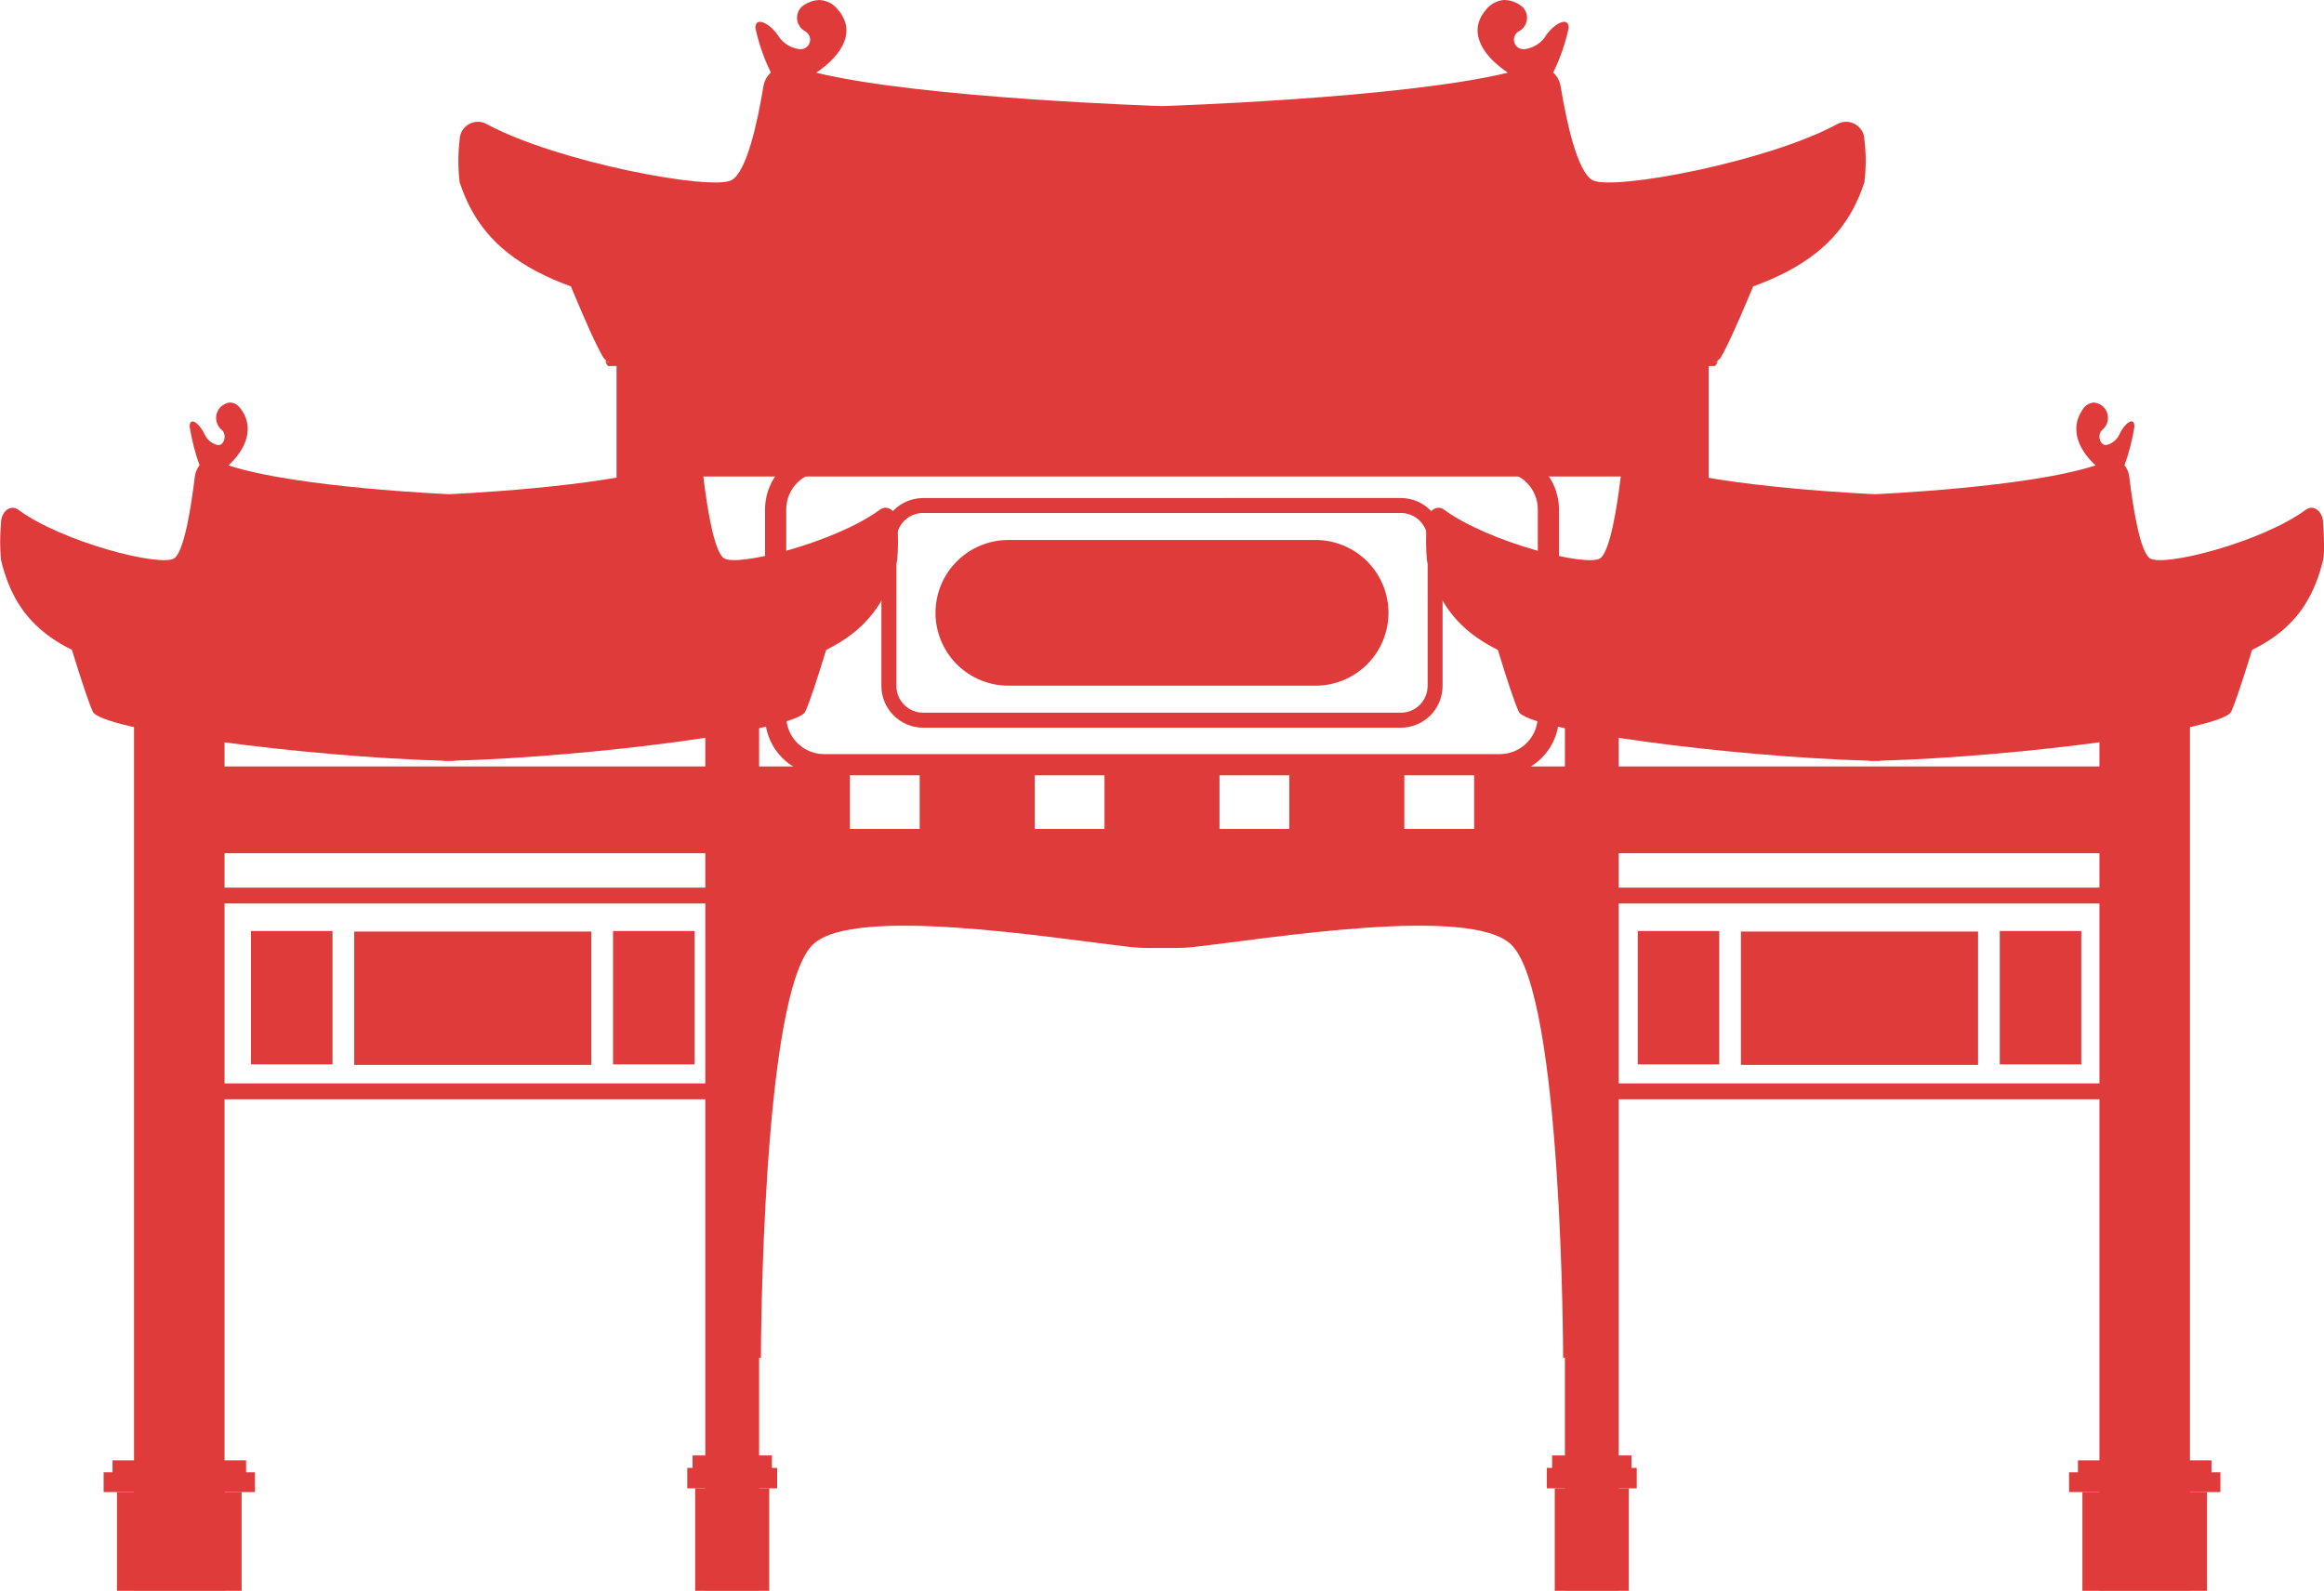
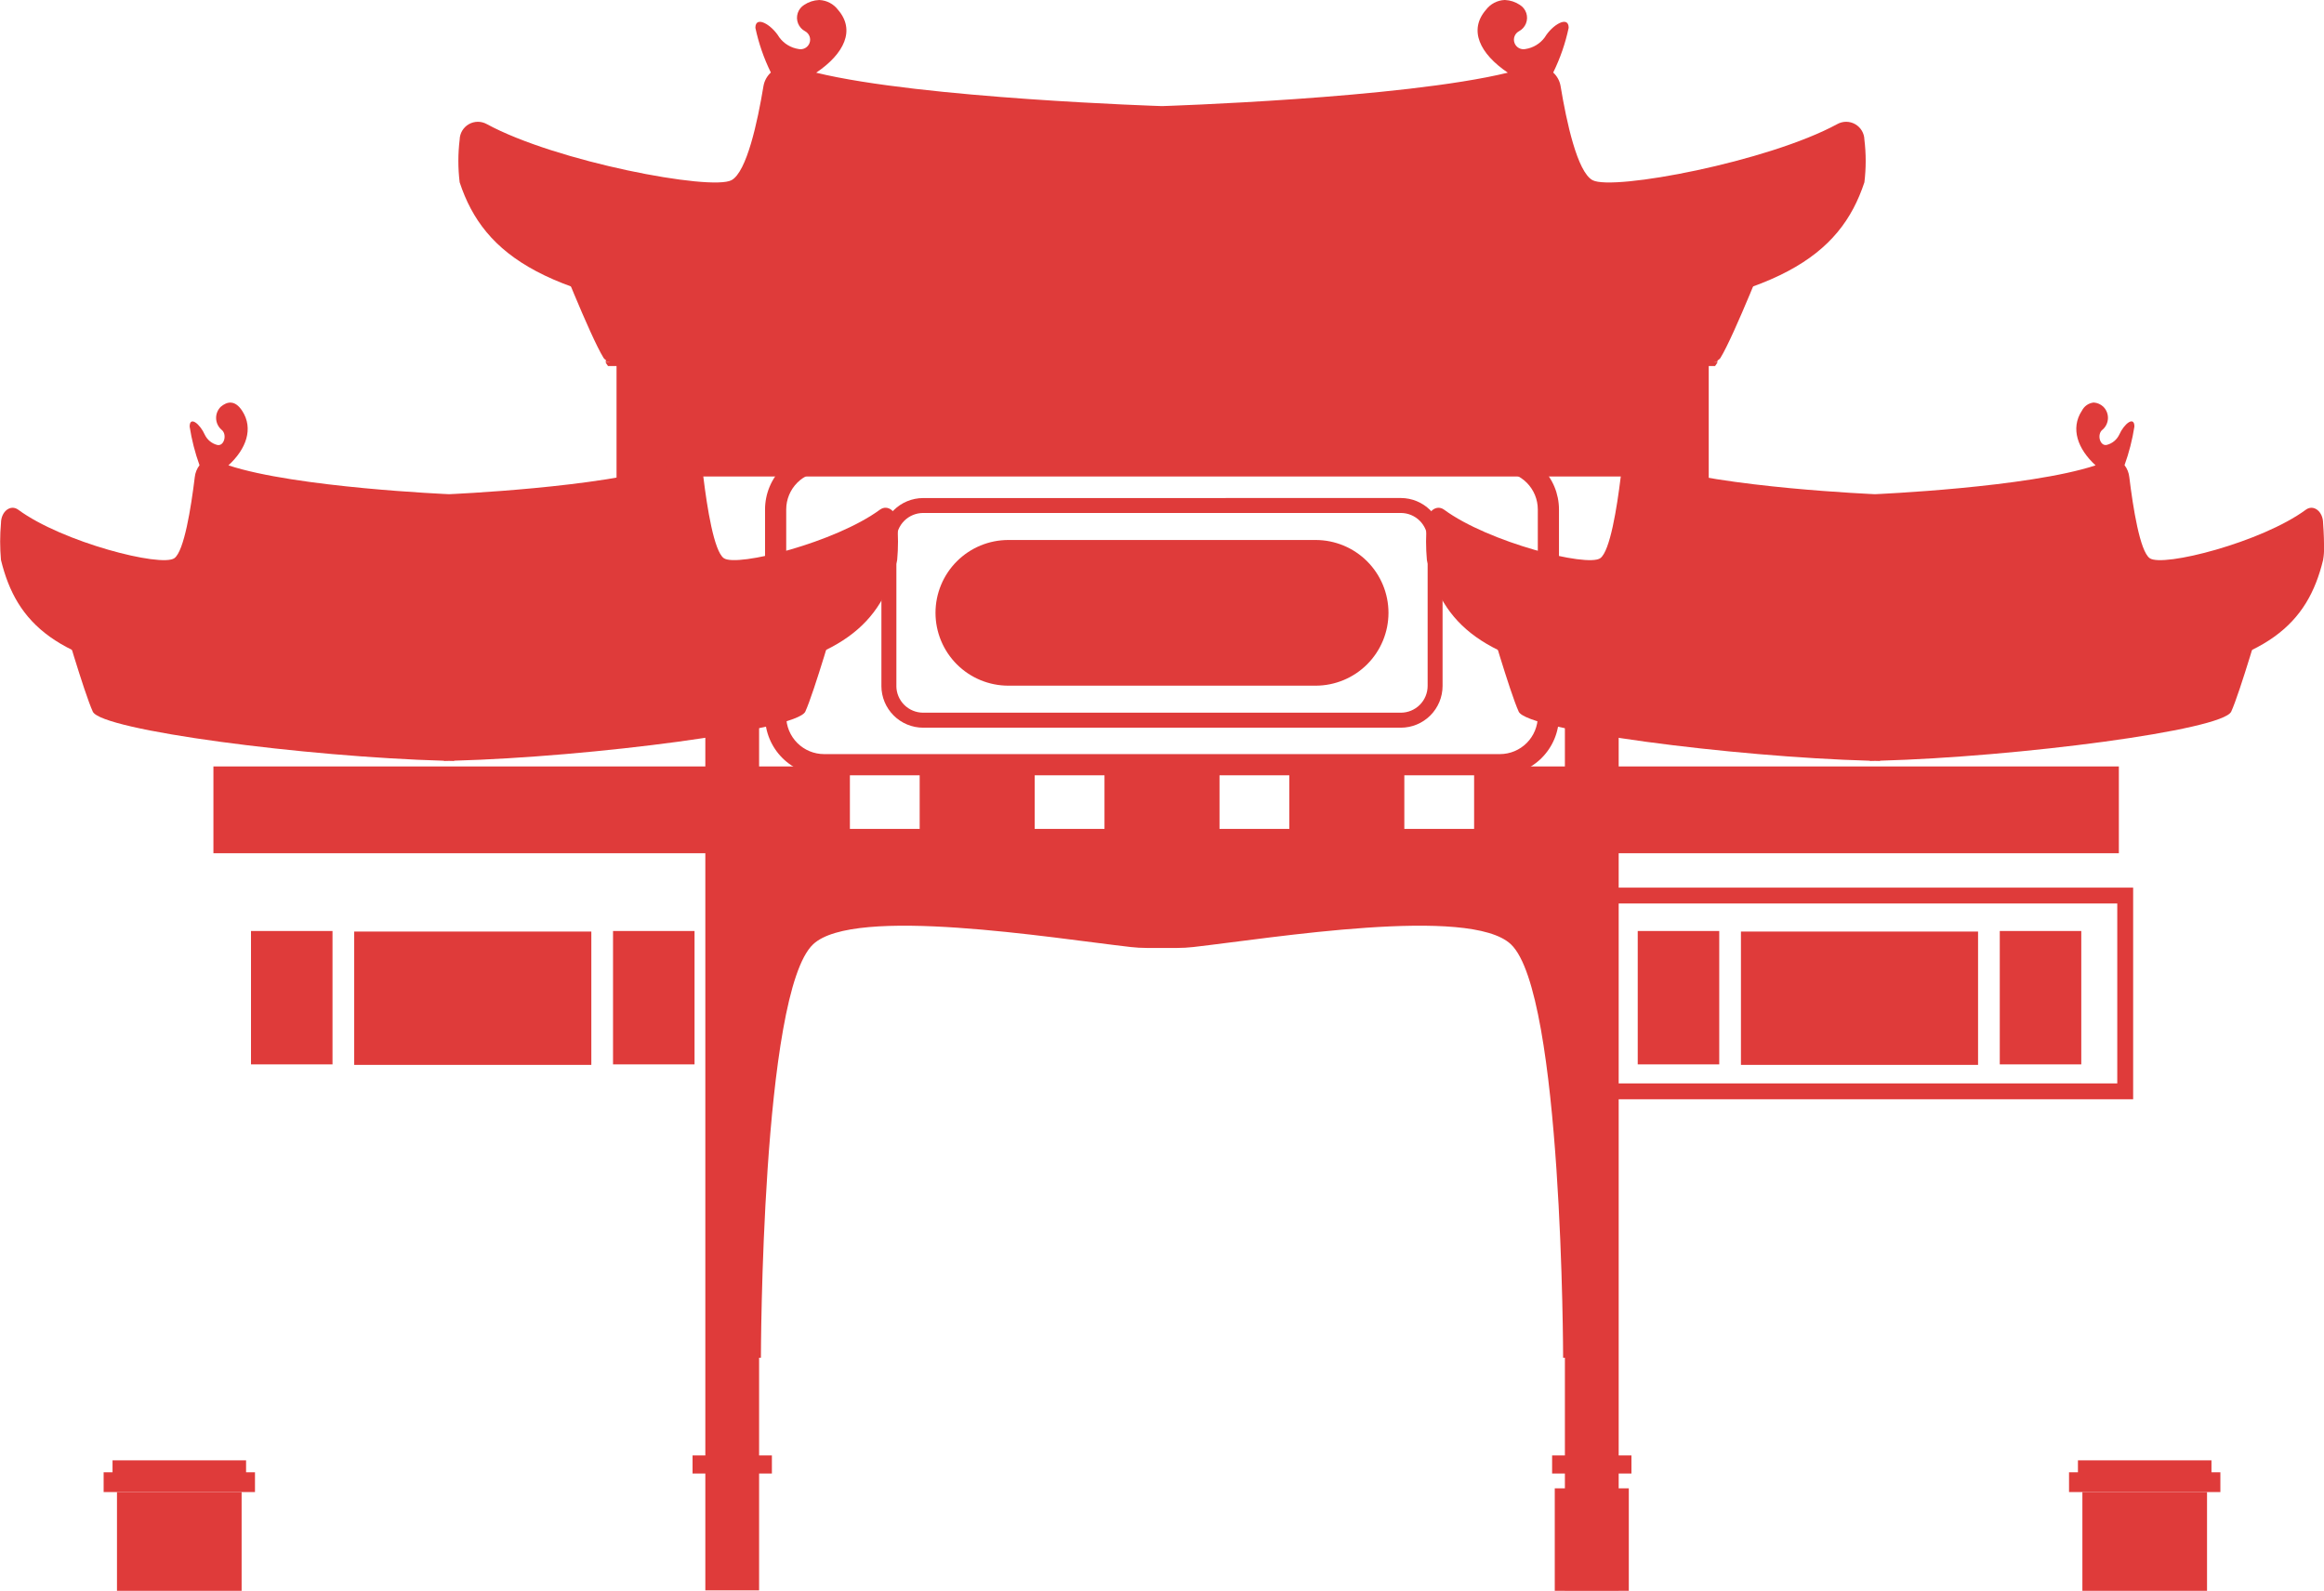
<svg xmlns="http://www.w3.org/2000/svg" width="213.942" height="146.493" viewBox="0 0 213.942 146.493">
  <defs>
    <clipPath id="clip-path">
      <rect id="Rectangle_217" data-name="Rectangle 217" width="213.942" height="146.493" fill="#df3b3a" />
    </clipPath>
    <clipPath id="clip-path-2">
      <rect id="Rectangle_97" data-name="Rectangle 97" width="78.642" height="4.483" fill="#df3b3a" />
    </clipPath>
    <clipPath id="clip-path-3">
      <rect id="Rectangle_99" data-name="Rectangle 99" width="10.589" height="5.944" fill="#df3b3a" />
    </clipPath>
    <clipPath id="clip-path-8">
      <path id="Path_140" data-name="Path 140" d="M292.2,291.91H250.588v46.484l2.6-.028s.036-33.592,4.811-38.075c3.8-3.563,21.938-.574,29.221.255a13.345,13.345,0,0,0,1.506.086H291.5a13.348,13.348,0,0,0,1.506-.086c7.282-.83,25.425-3.819,29.22-.255,4.775,4.483,4.811,38.075,4.811,38.075l2.595.028V291.91Z" transform="translate(-250.588 -291.91)" fill="#df3b3a" />
    </clipPath>
    <clipPath id="clip-path-9">
      <rect id="Rectangle_110" data-name="Rectangle 110" width="94.429" height="10.135" fill="#df3b3a" />
    </clipPath>
    <clipPath id="clip-path-10">
      <path id="Path_141" data-name="Path 141" d="M263.606,178.569V159.524a3.491,3.491,0,0,1,3.487-3.487h62.215a3.491,3.491,0,0,1,3.488,3.487v19.045a3.491,3.491,0,0,1-3.488,3.487H267.093a3.491,3.491,0,0,1-3.487-3.487m3.487-24.481a5.442,5.442,0,0,0-5.436,5.436v19.045a5.442,5.442,0,0,0,5.436,5.436h62.215a5.442,5.442,0,0,0,5.437-5.436V159.524a5.443,5.443,0,0,0-5.437-5.436Z" transform="translate(-261.657 -154.088)" fill="#df3b3a" />
    </clipPath>
    <clipPath id="clip-path-11">
      <path id="Path_142" data-name="Path 142" d="M302.837,187.684V174.223a2.468,2.468,0,0,1,2.465-2.465h43.976a2.468,2.468,0,0,1,2.465,2.465v13.461a2.467,2.467,0,0,1-2.465,2.465H305.3a2.467,2.467,0,0,1-2.465-2.465m2.465-17.3a3.847,3.847,0,0,0-3.843,3.843v13.461a3.847,3.847,0,0,0,3.843,3.843h43.976a3.847,3.847,0,0,0,3.842-3.843V174.223a3.847,3.847,0,0,0-3.842-3.843Z" transform="translate(-301.459 -170.38)" fill="#df3b3a" />
    </clipPath>
    <clipPath id="clip-path-12">
      <path id="Rectangle_114" data-name="Rectangle 114" d="M6.708,0H34.995A6.708,6.708,0,0,1,41.7,6.708v0A6.708,6.708,0,0,1,35,13.415H6.708A6.708,6.708,0,0,1,0,6.708v0A6.708,6.708,0,0,1,6.708,0Z" fill="#df3b3a" />
    </clipPath>
    <clipPath id="clip-path-13">
      <rect id="Rectangle_116" data-name="Rectangle 116" width="47.751" height="7.991" fill="#df3b3a" />
    </clipPath>
    <clipPath id="clip-path-14">
      <path id="Path_143" data-name="Path 143" d="M69.566,305.139h47.458v16.566H69.566ZM68.1,323.167h50.382v-19.49H68.1Z" transform="translate(-68.104 -303.677)" fill="#df3b3a" />
    </clipPath>
    <clipPath id="clip-path-15">
      <rect id="Rectangle_119" data-name="Rectangle 119" width="21.829" height="12.279" fill="#df3b3a" />
    </clipPath>
    <clipPath id="clip-path-16">
      <rect id="Rectangle_121" data-name="Rectangle 121" width="7.504" height="12.279" fill="#df3b3a" />
    </clipPath>
    <clipPath id="clip-path-19">
      <rect id="Rectangle_127" data-name="Rectangle 127" width="4.95" height="83.47" fill="#df3b3a" />
    </clipPath>
    <clipPath id="clip-path-21">
      <rect id="Rectangle_131" data-name="Rectangle 131" width="6.817" height="9.433" fill="#df3b3a" />
    </clipPath>
    <clipPath id="clip-path-22">
-       <rect id="Rectangle_133" data-name="Rectangle 133" width="8.277" height="1.886" fill="#df3b3a" />
-     </clipPath>
+       </clipPath>
    <clipPath id="clip-path-23">
      <rect id="Rectangle_135" data-name="Rectangle 135" width="7.304" height="1.665" fill="#df3b3a" />
    </clipPath>
    <clipPath id="clip-path-25">
-       <rect id="Rectangle_139" data-name="Rectangle 139" width="8.333" height="80.451" fill="#df3b3a" />
-     </clipPath>
+       </clipPath>
    <clipPath id="clip-path-27">
      <rect id="Rectangle_143" data-name="Rectangle 143" width="11.474" height="9.091" fill="#df3b3a" />
    </clipPath>
    <clipPath id="clip-path-28">
      <rect id="Rectangle_145" data-name="Rectangle 145" width="13.933" height="1.818" fill="#df3b3a" />
    </clipPath>
    <clipPath id="clip-path-29">
      <rect id="Rectangle_147" data-name="Rectangle 147" width="12.294" height="1.604" fill="#df3b3a" />
    </clipPath>
    <clipPath id="clip-path-31">
      <path id="Path_144" data-name="Path 144" d="M543.856,305.139h47.458v16.566H543.856Zm-1.462,18.028h50.382v-19.49H542.394Z" transform="translate(-542.394 -303.677)" fill="#df3b3a" />
    </clipPath>
    <clipPath id="clip-path-36">
      <rect id="Rectangle_160" data-name="Rectangle 160" width="4.951" height="83.47" fill="#df3b3a" />
    </clipPath>
    <clipPath id="clip-path-38">
      <rect id="Rectangle_164" data-name="Rectangle 164" width="6.816" height="9.433" fill="#df3b3a" />
    </clipPath>
    <clipPath id="clip-path-40">
      <rect id="Rectangle_168" data-name="Rectangle 168" width="7.303" height="1.665" fill="#df3b3a" />
    </clipPath>
    <clipPath id="clip-path-46">
      <rect id="Rectangle_180" data-name="Rectangle 180" width="12.293" height="1.604" fill="#df3b3a" />
    </clipPath>
    <clipPath id="clip-path-47">
      <path id="Path_145" data-name="Path 145" d="M253.831,91.026a59.782,59.782,0,0,1-16.309,0l-47.733-6.573s3.216,8.186,4.483,10.232c1.236,2,30.86,4.828,50.674,5.236v.026l.731-.012.731.012v-.026c19.814-.408,49.438-3.24,50.674-5.236,1.267-2.046,4.483-10.232,4.483-10.232Z" transform="translate(-189.789 -84.453)" fill="#df3b3a" />
    </clipPath>
    <clipPath id="clip-path-49">
      <path id="Path_146" data-name="Path 146" d="M253.029,0a2.274,2.274,0,0,0-1.711.9c-1.616,1.86-.591,4.034,2.008,5.792C243.579,9.07,221.491,9.77,221.491,9.77s-22.088-.7-31.836-3.076c2.6-1.757,3.625-3.932,2.009-5.792a2.274,2.274,0,0,0-1.711-.9h-.037a2.666,2.666,0,0,0-1.365.447,1.4,1.4,0,0,0,.084,2.428.881.881,0,0,1-.6,1.638,2.71,2.71,0,0,1-1.776-1.077c-.7-1.169-2.2-2.046-2.2-.877a17.63,17.63,0,0,0,1.424,4.118,2.2,2.2,0,0,0-.683,1.265c-.538,3.257-1.536,7.9-2.943,8.649-1.879,1-16.144-1.694-22.53-5.168a1.679,1.679,0,0,0-2.492,1.434,16.261,16.261,0,0,0,0,3.929c2.246,6.808,8.007,10.817,25.723,12.669,7.661.8,31.8,2.439,37.651,2.278q1.285-.036,2.569,0c5.847.161,29.99-1.478,37.651-2.278,17.716-1.852,23.477-5.861,25.723-12.669a16.261,16.261,0,0,0,0-3.929,1.679,1.679,0,0,0-2.492-1.434c-6.385,3.475-20.651,6.166-22.53,5.168-1.407-.747-2.405-5.392-2.943-8.649a2.2,2.2,0,0,0-.683-1.265,17.639,17.639,0,0,0,1.424-4.118c0-1.169-1.5-.292-2.2.877a2.71,2.71,0,0,1-1.775,1.077.881.881,0,0,1-.6-1.638A1.4,1.4,0,0,0,254.43.447,2.666,2.666,0,0,0,253.065,0Z" transform="translate(-156.696)" fill="#df3b3a" />
    </clipPath>
    <clipPath id="clip-path-50">
      <path id="Path_147" data-name="Path 147" d="M61.971,216.323a28.291,28.291,0,0,1-10.405,0l-30.453-5.674s2.052,7.067,2.86,8.834c.789,1.724,19.688,4.168,32.33,4.521v.023l.466-.01.466.01V224c12.641-.352,31.541-2.8,32.33-4.521.808-1.766,2.86-8.834,2.86-8.834Z" transform="translate(-21.113 -210.649)" fill="#df3b3a" />
    </clipPath>
    <clipPath id="clip-path-52">
      <path id="Path_148" data-name="Path 148" d="M60.368,138.517c-1.031,1.605-.377,3.483,1.281,5-6.219,2.052-20.311,2.656-20.311,2.656s-14.092-.6-20.311-2.656c1.658-1.517,2.313-3.395,1.281-5-.685-1.067-1.417-.873-1.986-.394a1.441,1.441,0,0,0,.054,2.1c.573.417.26,1.575-.384,1.414a1.748,1.748,0,0,1-1.133-.93c-.447-1.01-1.4-1.767-1.4-.757a19.147,19.147,0,0,0,.908,3.556,2.165,2.165,0,0,0-.436,1.092c-.343,2.812-.98,6.822-1.877,7.467-1.2.861-10.3-1.462-14.374-4.462-.712-.525-1.59.163-1.59,1.238a18.974,18.974,0,0,0,0,3.393C1.52,158.108,5.2,161.569,16.5,163.168c4.888.691,20.291,2.106,24.021,1.967q.82-.031,1.639,0c3.73.139,19.133-1.276,24.021-1.967,11.3-1.6,14.978-5.06,16.411-10.937a18.974,18.974,0,0,0,0-3.393c0-1.075-.877-1.762-1.59-1.238-4.074,3-13.175,5.323-14.374,4.462-.9-.645-1.534-4.655-1.877-7.467a2.165,2.165,0,0,0-.436-1.092,19.152,19.152,0,0,0,.908-3.556c0-1.01-.958-.252-1.405.757a1.748,1.748,0,0,1-1.133.93c-.643.161-.957-1-.384-1.414a1.441,1.441,0,0,0,.054-2.1,1.415,1.415,0,0,0-.882-.385c-.36,0-.738.21-1.1.779" transform="translate(0 -137.738)" fill="#df3b3a" />
    </clipPath>
    <clipPath id="clip-path-53">
      <path id="Path_149" data-name="Path 149" d="M549.657,216.323a28.293,28.293,0,0,1-10.405,0L508.8,210.649s2.052,7.067,2.86,8.834c.789,1.724,19.689,4.168,32.33,4.521v.023l.466-.01.466.01V224c12.641-.352,31.541-2.8,32.33-4.521.808-1.766,2.86-8.834,2.86-8.834Z" transform="translate(-508.799 -210.649)" fill="#df3b3a" />
    </clipPath>
    <clipPath id="clip-path-55">
      <path id="Path_150" data-name="Path 150" d="M548.054,138.517c-1.031,1.605-.377,3.483,1.281,5-6.219,2.052-20.31,2.656-20.31,2.656s-14.092-.6-20.311-2.656c1.658-1.517,2.313-3.395,1.281-5-.686-1.067-1.417-.873-1.986-.394a1.441,1.441,0,0,0,.054,2.1c.573.417.26,1.575-.384,1.414a1.748,1.748,0,0,1-1.133-.93c-.447-1.01-1.4-1.767-1.4-.757a19.168,19.168,0,0,0,.908,3.556,2.17,2.17,0,0,0-.436,1.092c-.343,2.812-.98,6.822-1.877,7.467-1.2.861-10.3-1.462-14.374-4.462-.712-.525-1.59.163-1.59,1.238a18.975,18.975,0,0,0,0,3.393c1.432,5.877,5.109,9.338,16.411,10.937,4.887.691,20.291,2.106,24.021,1.967q.82-.031,1.639,0c3.73.139,19.133-1.276,24.021-1.967,11.3-1.6,14.978-5.06,16.411-10.937a5.893,5.893,0,0,0,.087-1.178v-.121c0-.99-.087-2.094-.087-2.094,0-1.075-.878-1.762-1.59-1.238-4.074,3-13.175,5.323-14.374,4.462-.9-.645-1.534-4.655-1.877-7.467A2.167,2.167,0,0,0,552,143.5a19.152,19.152,0,0,0,.909-3.556c0-1.01-.958-.252-1.4.757a1.748,1.748,0,0,1-1.133.93c-.644.161-.957-1-.383-1.414a1.441,1.441,0,0,0,.054-2.1,1.415,1.415,0,0,0-.882-.385,1.365,1.365,0,0,0-1.1.779" transform="translate(-487.686 -137.738)" fill="#df3b3a" />
    </clipPath>
    <clipPath id="clip-path-57">
      <path id="Path_151" data-name="Path 151" d="M210.936,106.9a.065.065,0,0,0-.07.057V136.52h3.778V106.958a.065.065,0,0,0-.07-.057Z" transform="translate(-210.866 -106.901)" fill="#df3b3a" />
    </clipPath>
    <clipPath id="clip-path-59">
      <path id="Path_152" data-name="Path 152" d="M210.175,116.681h-2.741l-.276.285c-.031.033-.014.1.027.1h5.507c.039,0,.058-.062.028-.1l-.25-.287Z" transform="translate(-207.143 -116.681)" fill="#df3b3a" />
    </clipPath>
    <clipPath id="clip-path-60">
      <path id="Path_153" data-name="Path 153" d="M210.1,118.1h-2.876c-.053,0-.087.041-.064.076l.208.308h5.146l.213-.314c.022-.032-.01-.069-.058-.069Z" transform="translate(-207.154 -118.104)" fill="#df3b3a" />
    </clipPath>
    <clipPath id="clip-path-62">
      <path id="Path_154" data-name="Path 154" d="M210.175,122.374h-2.741l-.276.285c-.031.033-.014.1.027.1h5.507c.039,0,.058-.063.028-.1l-.25-.287Z" transform="translate(-207.143 -122.374)" fill="#df3b3a" />
    </clipPath>
    <clipPath id="clip-path-63">
      <path id="Path_155" data-name="Path 155" d="M210.1,123.8h-2.876c-.053,0-.087.041-.064.075l.208.308h5.146l.213-.314c.022-.032-.01-.069-.058-.069Z" transform="translate(-207.154 -123.797)" fill="#df3b3a" />
    </clipPath>
    <clipPath id="clip-path-65">
      <path id="Path_156" data-name="Path 156" d="M570.456,106.9a.065.065,0,0,0-.07.057V136.52h3.777V106.958a.065.065,0,0,0-.07-.057Z" transform="translate(-570.386 -106.901)" fill="#df3b3a" />
    </clipPath>
    <clipPath id="clip-path-67">
      <path id="Path_157" data-name="Path 157" d="M569.694,116.681h-2.741l-.275.285c-.031.033-.013.1.027.1h5.507c.039,0,.058-.062.029-.1l-.25-.287Z" transform="translate(-566.661 -116.681)" fill="#df3b3a" />
    </clipPath>
    <clipPath id="clip-path-68">
      <path id="Path_158" data-name="Path 158" d="M569.619,118.1h-2.876c-.053,0-.087.041-.064.076l.208.308h5.146l.213-.314c.021-.032-.01-.069-.058-.069Z" transform="translate(-566.672 -118.104)" fill="#df3b3a" />
    </clipPath>
    <clipPath id="clip-path-70">
      <path id="Path_159" data-name="Path 159" d="M569.694,122.374h-2.741l-.275.285c-.031.033-.013.1.027.1h5.507c.039,0,.058-.063.029-.1l-.25-.287Z" transform="translate(-566.661 -122.374)" fill="#df3b3a" />
    </clipPath>
    <clipPath id="clip-path-71">
      <path id="Path_160" data-name="Path 160" d="M569.619,123.8h-2.876c-.053,0-.087.041-.064.075l.208.308h5.146l.213-.314c.021-.032-.01-.069-.058-.069Z" transform="translate(-566.672 -123.797)" fill="#df3b3a" />
    </clipPath>
  </defs>
  <g id="Preserves_Cultural_Heritage" data-name="Preserves Cultural Heritage" clip-path="url(#clip-path)">
    <g id="Group_63" data-name="Group 63" transform="translate(67.65 76.329)">
      <g id="Group_62" data-name="Group 62" clip-path="url(#clip-path-2)">
        <rect id="Rectangle_96" data-name="Rectangle 96" width="78.642" height="4.483" transform="translate(0 0)" fill="#df3b3a" />
      </g>
    </g>
    <g id="Group_65" data-name="Group 65" transform="translate(67.65 70.58)">
      <g id="Group_64" data-name="Group 64" clip-path="url(#clip-path-3)">
        <rect id="Rectangle_98" data-name="Rectangle 98" width="10.589" height="5.944" fill="#df3b3a" />
      </g>
    </g>
    <g id="Group_67" data-name="Group 67" transform="translate(84.663 70.58)">
      <g id="Group_66" data-name="Group 66" clip-path="url(#clip-path-3)">
        <rect id="Rectangle_100" data-name="Rectangle 100" width="10.589" height="5.944" transform="translate(0)" fill="#df3b3a" />
      </g>
    </g>
    <g id="Group_69" data-name="Group 69" transform="translate(101.677 70.58)">
      <g id="Group_68" data-name="Group 68" clip-path="url(#clip-path-3)">
        <rect id="Rectangle_102" data-name="Rectangle 102" width="10.589" height="5.944" fill="#df3b3a" />
      </g>
    </g>
    <g id="Group_71" data-name="Group 71" transform="translate(118.69 70.58)">
      <g id="Group_70" data-name="Group 70" clip-path="url(#clip-path-3)">
        <rect id="Rectangle_104" data-name="Rectangle 104" width="10.589" height="5.944" transform="translate(0)" fill="#df3b3a" />
      </g>
    </g>
    <g id="Group_73" data-name="Group 73" transform="translate(135.704 70.58)">
      <g id="Group_72" data-name="Group 72" clip-path="url(#clip-path-3)">
        <rect id="Rectangle_106" data-name="Rectangle 106" width="10.589" height="5.944" transform="translate(0)" fill="#df3b3a" />
      </g>
    </g>
    <g id="Group_75" data-name="Group 75" transform="translate(67.448 78.57)">
      <g id="Group_74" data-name="Group 74" clip-path="url(#clip-path-8)">
        <rect id="Rectangle_108" data-name="Rectangle 108" width="79.046" height="46.484" transform="translate(0 0)" fill="#df3b3a" />
      </g>
    </g>
    <g id="Group_77" data-name="Group 77" transform="translate(59.757 33.743)">
      <g id="Group_76" data-name="Group 76" clip-path="url(#clip-path-9)">
        <rect id="Rectangle_109" data-name="Rectangle 109" width="94.429" height="10.135" transform="translate(0 0)" fill="#df3b3a" />
      </g>
    </g>
    <g id="Group_79" data-name="Group 79" transform="translate(70.428 41.474)">
      <g id="Group_78" data-name="Group 78" clip-path="url(#clip-path-10)">
        <rect id="Rectangle_111" data-name="Rectangle 111" width="73.088" height="29.917" transform="translate(0 0)" fill="#df3b3a" />
      </g>
    </g>
    <g id="Group_81" data-name="Group 81" transform="translate(81.141 45.859)">
      <g id="Group_80" data-name="Group 80" clip-path="url(#clip-path-11)">
        <rect id="Rectangle_112" data-name="Rectangle 112" width="51.661" height="21.147" transform="translate(0 0)" fill="#df3b3a" />
      </g>
    </g>
    <g id="Group_83" data-name="Group 83" transform="translate(86.12 49.725)">
      <g id="Group_82" data-name="Group 82" clip-path="url(#clip-path-12)">
        <rect id="Rectangle_113" data-name="Rectangle 113" width="41.703" height="13.415" fill="#df3b3a" />
      </g>
    </g>
    <g id="Group_85" data-name="Group 85" transform="translate(19.647 70.58)">
      <g id="Group_84" data-name="Group 84" clip-path="url(#clip-path-13)">
        <rect id="Rectangle_115" data-name="Rectangle 115" width="47.751" height="7.991" transform="translate(0)" fill="#df3b3a" />
      </g>
    </g>
    <g id="Group_87" data-name="Group 87" transform="translate(18.331 81.738)">
      <g id="Group_86" data-name="Group 86" clip-path="url(#clip-path-14)">
-         <rect id="Rectangle_117" data-name="Rectangle 117" width="50.382" height="19.49" transform="translate(0 0)" fill="#df3b3a" />
-       </g>
+         </g>
    </g>
    <g id="Group_89" data-name="Group 89" transform="translate(32.607 85.782)">
      <g id="Group_88" data-name="Group 88" clip-path="url(#clip-path-15)">
        <rect id="Rectangle_118" data-name="Rectangle 118" width="21.829" height="12.279" fill="#df3b3a" />
      </g>
    </g>
    <g id="Group_91" data-name="Group 91" transform="translate(23.106 85.733)">
      <g id="Group_90" data-name="Group 90" clip-path="url(#clip-path-16)">
        <rect id="Rectangle_120" data-name="Rectangle 120" width="7.504" height="12.279" fill="#df3b3a" />
      </g>
    </g>
    <g id="Group_93" data-name="Group 93" transform="translate(56.434 85.733)">
      <g id="Group_92" data-name="Group 92" clip-path="url(#clip-path-16)">
        <rect id="Rectangle_122" data-name="Rectangle 122" width="7.504" height="12.279" transform="translate(0 0)" fill="#df3b3a" />
      </g>
    </g>
    <g id="Group_95" data-name="Group 95">
      <g id="Group_94" data-name="Group 94" clip-path="url(#clip-path)">
        <image id="Rectangle_124" data-name="Rectangle 124" width="11.574" height="83.709" transform="translate(61.638 62.784)" opacity="0.15" style="mix-blend-mode: multiply;isolation: isolate" />
      </g>
    </g>
    <g id="Group_97" data-name="Group 97" transform="translate(64.931 62.978)">
      <g id="Group_96" data-name="Group 96" clip-path="url(#clip-path-19)">
        <rect id="Rectangle_126" data-name="Rectangle 126" width="4.95" height="83.47" transform="translate(0 0)" fill="#df3b3a" />
      </g>
    </g>
    <g id="Group_99" data-name="Group 99">
      <g id="Group_98" data-name="Group 98" clip-path="url(#clip-path)">
        <image id="Rectangle_128" data-name="Rectangle 128" width="5.652" height="12.112" transform="translate(64.598 134.381)" opacity="0.1" style="mix-blend-mode: multiply;isolation: isolate" />
      </g>
    </g>
    <g id="Group_101" data-name="Group 101" transform="translate(63.998 137.056)">
      <g id="Group_100" data-name="Group 100" clip-path="url(#clip-path-21)">
-         <rect id="Rectangle_130" data-name="Rectangle 130" width="6.817" height="9.433" transform="translate(0)" fill="#df3b3a" />
-       </g>
+         </g>
    </g>
    <g id="Group_103" data-name="Group 103" transform="translate(63.268 135.17)">
      <g id="Group_102" data-name="Group 102" clip-path="url(#clip-path-22)">
        <rect id="Rectangle_132" data-name="Rectangle 132" width="8.277" height="1.886" fill="#df3b3a" />
      </g>
    </g>
    <g id="Group_105" data-name="Group 105" transform="translate(63.755 134.023)">
      <g id="Group_104" data-name="Group 104" clip-path="url(#clip-path-23)">
        <rect id="Rectangle_134" data-name="Rectangle 134" width="7.304" height="1.665" fill="#df3b3a" />
      </g>
    </g>
    <g id="Group_107" data-name="Group 107">
      <g id="Group_106" data-name="Group 106" clip-path="url(#clip-path)">
        <image id="Rectangle_136" data-name="Rectangle 136" width="19.379" height="80.479" transform="translate(6.729 66.014)" opacity="0.15" style="mix-blend-mode: multiply;isolation: isolate" />
      </g>
    </g>
    <g id="Group_109" data-name="Group 109" transform="translate(12.339 65.999)">
      <g id="Group_108" data-name="Group 108" clip-path="url(#clip-path-25)">
        <rect id="Rectangle_138" data-name="Rectangle 138" width="8.333" height="80.451" fill="#df3b3a" />
      </g>
    </g>
    <g id="Group_111" data-name="Group 111">
      <g id="Group_110" data-name="Group 110" clip-path="url(#clip-path)">
        <image id="Rectangle_140" data-name="Rectangle 140" width="8.882" height="11.843" transform="translate(12.112 134.65)" opacity="0.1" style="mix-blend-mode: multiply;isolation: isolate" />
      </g>
    </g>
    <g id="Group_113" data-name="Group 113" transform="translate(10.769 137.397)">
      <g id="Group_112" data-name="Group 112" clip-path="url(#clip-path-27)">
        <rect id="Rectangle_142" data-name="Rectangle 142" width="11.474" height="9.091" fill="#df3b3a" />
      </g>
    </g>
    <g id="Group_115" data-name="Group 115" transform="translate(9.54 135.579)">
      <g id="Group_114" data-name="Group 114" clip-path="url(#clip-path-28)">
        <rect id="Rectangle_144" data-name="Rectangle 144" width="13.933" height="1.818" fill="#df3b3a" />
      </g>
    </g>
    <g id="Group_117" data-name="Group 117" transform="translate(10.359 134.474)">
      <g id="Group_116" data-name="Group 116" clip-path="url(#clip-path-29)">
        <rect id="Rectangle_146" data-name="Rectangle 146" width="12.294" height="1.604" fill="#df3b3a" />
      </g>
    </g>
    <g id="Group_119" data-name="Group 119" transform="translate(147.306 70.58)">
      <g id="Group_118" data-name="Group 118" clip-path="url(#clip-path-13)">
        <rect id="Rectangle_148" data-name="Rectangle 148" width="47.751" height="7.991" fill="#df3b3a" />
      </g>
    </g>
    <g id="Group_121" data-name="Group 121" transform="translate(145.991 81.738)">
      <g id="Group_120" data-name="Group 120" clip-path="url(#clip-path-31)">
        <rect id="Rectangle_150" data-name="Rectangle 150" width="50.382" height="19.49" transform="translate(0 0)" fill="#df3b3a" />
      </g>
    </g>
    <g id="Group_123" data-name="Group 123" transform="translate(160.267 85.782)">
      <g id="Group_122" data-name="Group 122" clip-path="url(#clip-path-15)">
        <rect id="Rectangle_151" data-name="Rectangle 151" width="21.829" height="12.279" fill="#df3b3a" />
      </g>
    </g>
    <g id="Group_125" data-name="Group 125" transform="translate(150.766 85.733)">
      <g id="Group_124" data-name="Group 124" clip-path="url(#clip-path-16)">
        <rect id="Rectangle_153" data-name="Rectangle 153" width="7.504" height="12.279" fill="#df3b3a" />
      </g>
    </g>
    <g id="Group_127" data-name="Group 127" transform="translate(184.094 85.733)">
      <g id="Group_126" data-name="Group 126" clip-path="url(#clip-path-16)">
        <rect id="Rectangle_155" data-name="Rectangle 155" width="7.504" height="12.279" transform="translate(0)" fill="#df3b3a" />
      </g>
    </g>
    <g id="Group_129" data-name="Group 129">
      <g id="Group_128" data-name="Group 128" clip-path="url(#clip-path)">
        <image id="Rectangle_157" data-name="Rectangle 157" width="11.574" height="83.709" transform="translate(140.771 62.784)" opacity="0.15" style="mix-blend-mode: multiply;isolation: isolate" />
      </g>
    </g>
    <g id="Group_131" data-name="Group 131" transform="translate(144.061 62.978)">
      <g id="Group_130" data-name="Group 130" clip-path="url(#clip-path-36)">
        <rect id="Rectangle_159" data-name="Rectangle 159" width="4.951" height="83.47" transform="translate(0 0)" fill="#df3b3a" />
      </g>
    </g>
    <g id="Group_133" data-name="Group 133">
      <g id="Group_132" data-name="Group 132" clip-path="url(#clip-path)">
        <image id="Rectangle_161" data-name="Rectangle 161" width="5.652" height="12.112" transform="translate(143.731 134.381)" opacity="0.1" style="mix-blend-mode: multiply;isolation: isolate" />
      </g>
    </g>
    <g id="Group_135" data-name="Group 135" transform="translate(143.128 137.056)">
      <g id="Group_134" data-name="Group 134" clip-path="url(#clip-path-38)">
        <rect id="Rectangle_163" data-name="Rectangle 163" width="6.816" height="9.433" fill="#df3b3a" />
      </g>
    </g>
    <g id="Group_137" data-name="Group 137" transform="translate(142.397 135.17)">
      <g id="Group_136" data-name="Group 136" clip-path="url(#clip-path-22)">
        <rect id="Rectangle_165" data-name="Rectangle 165" width="8.277" height="1.886" fill="#df3b3a" />
      </g>
    </g>
    <g id="Group_139" data-name="Group 139" transform="translate(142.884 134.023)">
      <g id="Group_138" data-name="Group 138" clip-path="url(#clip-path-40)">
        <rect id="Rectangle_167" data-name="Rectangle 167" width="7.303" height="1.665" fill="#df3b3a" />
      </g>
    </g>
    <g id="Group_141" data-name="Group 141">
      <g id="Group_140" data-name="Group 140" clip-path="url(#clip-path)">
        <image id="Rectangle_169" data-name="Rectangle 169" width="19.11" height="80.479" transform="translate(187.873 66.014)" opacity="0.15" style="mix-blend-mode: multiply;isolation: isolate" />
      </g>
    </g>
    <g id="Group_143" data-name="Group 143" transform="translate(193.27 65.999)">
      <g id="Group_142" data-name="Group 142" clip-path="url(#clip-path-25)">
        <rect id="Rectangle_171" data-name="Rectangle 171" width="8.333" height="80.451" transform="translate(0 0)" fill="#df3b3a" />
      </g>
    </g>
    <g id="Group_145" data-name="Group 145">
      <g id="Group_144" data-name="Group 144" clip-path="url(#clip-path)">
        <image id="Rectangle_173" data-name="Rectangle 173" width="8.882" height="11.843" transform="translate(192.987 134.65)" opacity="0.1" style="mix-blend-mode: multiply;isolation: isolate" />
      </g>
    </g>
    <g id="Group_147" data-name="Group 147" transform="translate(191.7 137.397)">
      <g id="Group_146" data-name="Group 146" clip-path="url(#clip-path-27)">
        <rect id="Rectangle_175" data-name="Rectangle 175" width="11.474" height="9.091" fill="#df3b3a" />
      </g>
    </g>
    <g id="Group_149" data-name="Group 149" transform="translate(190.47 135.579)">
      <g id="Group_148" data-name="Group 148" clip-path="url(#clip-path-28)">
        <rect id="Rectangle_177" data-name="Rectangle 177" width="13.933" height="1.818" fill="#df3b3a" />
      </g>
    </g>
    <g id="Group_151" data-name="Group 151" transform="translate(191.29 134.474)">
      <g id="Group_150" data-name="Group 150" clip-path="url(#clip-path-46)">
        <rect id="Rectangle_179" data-name="Rectangle 179" width="12.293" height="1.604" fill="#df3b3a" />
      </g>
    </g>
    <g id="Group_153" data-name="Group 153" transform="translate(51.084 22.731)">
      <g id="Group_152" data-name="Group 152" clip-path="url(#clip-path-47)">
        <rect id="Rectangle_181" data-name="Rectangle 181" width="111.776" height="15.494" transform="translate(0 0)" fill="#df3b3a" />
      </g>
    </g>
    <g id="Group_155" data-name="Group 155">
      <g id="Group_154" data-name="Group 154" clip-path="url(#clip-path)">
        <image id="Rectangle_182" data-name="Rectangle 182" width="112.24" height="15.611" transform="translate(50.871 19.181)" opacity="0.5" style="mix-blend-mode: multiply;isolation: isolate" />
      </g>
    </g>
    <g id="Group_157" data-name="Group 157" transform="translate(42.176)">
      <g id="Group_156" data-name="Group 156" clip-path="url(#clip-path-49)">
        <rect id="Rectangle_184" data-name="Rectangle 184" width="129.932" height="31.895" transform="translate(-0.171)" fill="#df3b3a" />
      </g>
    </g>
    <g id="Group_159" data-name="Group 159" transform="translate(5.683 56.698)">
      <g id="Group_158" data-name="Group 158" clip-path="url(#clip-path-50)">
        <rect id="Rectangle_185" data-name="Rectangle 185" width="71.311" height="13.377" transform="translate(0 0)" fill="#df3b3a" />
      </g>
    </g>
    <g id="Group_161" data-name="Group 161">
      <g id="Group_160" data-name="Group 160" clip-path="url(#clip-path)">
        <image id="Rectangle_186" data-name="Rectangle 186" width="71.596" height="13.458" transform="translate(5.652 53.633)" opacity="0.5" style="mix-blend-mode: multiply;isolation: isolate" />
      </g>
    </g>
    <g id="Group_163" data-name="Group 163" transform="translate(0 37.073)">
      <g id="Group_162" data-name="Group 162" clip-path="url(#clip-path-52)">
        <rect id="Rectangle_188" data-name="Rectangle 188" width="82.895" height="27.824" transform="translate(-0.109 -0.288)" fill="#df3b3a" />
      </g>
    </g>
    <g id="Group_165" data-name="Group 165" transform="translate(136.948 56.698)">
      <g id="Group_164" data-name="Group 164" clip-path="url(#clip-path-53)">
        <rect id="Rectangle_189" data-name="Rectangle 189" width="71.311" height="13.377" transform="translate(0 0)" fill="#df3b3a" />
      </g>
    </g>
    <g id="Group_167" data-name="Group 167">
      <g id="Group_166" data-name="Group 166" clip-path="url(#clip-path)">
        <image id="Rectangle_190" data-name="Rectangle 190" width="71.596" height="13.458" transform="translate(136.733 53.633)" opacity="0.5" style="mix-blend-mode: multiply;isolation: isolate" />
      </g>
    </g>
    <g id="Group_169" data-name="Group 169" transform="translate(131.265 37.073)">
      <g id="Group_168" data-name="Group 168" clip-path="url(#clip-path-55)">
        <rect id="Rectangle_192" data-name="Rectangle 192" width="82.786" height="27.824" transform="translate(-0.109 -0.288)" fill="#df3b3a" />
      </g>
    </g>
    <g id="Group_171" data-name="Group 171">
      <g id="Group_170" data-name="Group 170" clip-path="url(#clip-path)">
        <image id="Rectangle_193" data-name="Rectangle 193" width="5.114" height="29.877" transform="translate(54.639 28.601)" opacity="0.3" style="mix-blend-mode: multiply;isolation: isolate" />
        <image id="Rectangle_194" data-name="Rectangle 194" width="4.845" height="29.877" transform="translate(57.6 28.601)" opacity="0.3" style="mix-blend-mode: multiply;isolation: isolate" />
      </g>
    </g>
    <g id="Group_173" data-name="Group 173" transform="translate(56.757 28.773)">
      <g id="Group_172" data-name="Group 172" clip-path="url(#clip-path-57)">
        <rect id="Rectangle_196" data-name="Rectangle 196" width="4.536" height="29.706" transform="translate(-0.759 0.019) rotate(-1.469)" fill="#df3b3a" />
      </g>
    </g>
    <g id="Group_175" data-name="Group 175">
      <g id="Group_174" data-name="Group 174" clip-path="url(#clip-path)">
        <image id="Rectangle_197" data-name="Rectangle 197" width="5.652" height="1.346" transform="translate(55.716 31.293)" opacity="0.35" style="mix-blend-mode: multiply;isolation: isolate" />
      </g>
    </g>
    <g id="Group_177" data-name="Group 177" transform="translate(55.754 31.406)">
      <g id="Group_176" data-name="Group 176" clip-path="url(#clip-path-59)">
        <rect id="Rectangle_199" data-name="Rectangle 199" width="5.623" height="0.383" transform="translate(-0.015 0)" fill="#df3b3a" />
      </g>
    </g>
    <g id="Group_179" data-name="Group 179" transform="translate(55.757 31.789)">
      <g id="Group_178" data-name="Group 178" clip-path="url(#clip-path-60)">
        <rect id="Rectangle_200" data-name="Rectangle 200" width="0.583" height="5.622" transform="translate(-0.03 0.383) rotate(-87.954)" fill="#df3b3a" />
      </g>
    </g>
    <g id="Group_181" data-name="Group 181">
      <g id="Group_180" data-name="Group 180" clip-path="url(#clip-path)">
        <image id="Rectangle_201" data-name="Rectangle 201" width="5.652" height="1.615" transform="translate(55.716 32.639)" opacity="0.35" style="mix-blend-mode: multiply;isolation: isolate" />
      </g>
    </g>
    <g id="Group_183" data-name="Group 183" transform="translate(55.754 32.938)">
      <g id="Group_182" data-name="Group 182" clip-path="url(#clip-path-62)">
        <rect id="Rectangle_203" data-name="Rectangle 203" width="5.623" height="0.383" transform="translate(-0.015 0)" fill="#df3b3a" />
      </g>
    </g>
    <g id="Group_185" data-name="Group 185" transform="translate(55.757 33.321)">
      <g id="Group_184" data-name="Group 184" clip-path="url(#clip-path-63)">
        <rect id="Rectangle_204" data-name="Rectangle 204" width="0.583" height="5.622" transform="translate(-0.03 0.383) rotate(-87.954)" fill="#df3b3a" />
      </g>
    </g>
    <g id="Group_187" data-name="Group 187">
      <g id="Group_186" data-name="Group 186" clip-path="url(#clip-path)">
        <image id="Rectangle_205" data-name="Rectangle 205" width="4.845" height="29.877" transform="translate(151.537 28.601)" opacity="0.3" style="mix-blend-mode: multiply;isolation: isolate" />
        <image id="Rectangle_206" data-name="Rectangle 206" width="5.114" height="29.877" transform="translate(154.228 28.601)" opacity="0.3" style="mix-blend-mode: multiply;isolation: isolate" />
      </g>
    </g>
    <g id="Group_189" data-name="Group 189" transform="translate(153.525 28.773)">
      <g id="Group_188" data-name="Group 188" clip-path="url(#clip-path-65)">
        <rect id="Rectangle_208" data-name="Rectangle 208" width="4.535" height="29.706" transform="translate(-0.759 0.019) rotate(-1.469)" fill="#df3b3a" />
      </g>
    </g>
    <g id="Group_191" data-name="Group 191">
      <g id="Group_190" data-name="Group 190" clip-path="url(#clip-path)">
        <image id="Rectangle_209" data-name="Rectangle 209" width="5.383" height="1.346" transform="translate(152.614 31.293)" opacity="0.35" style="mix-blend-mode: multiply;isolation: isolate" />
      </g>
    </g>
    <g id="Group_193" data-name="Group 193" transform="translate(152.522 31.406)">
      <g id="Group_192" data-name="Group 192" clip-path="url(#clip-path-67)">
        <rect id="Rectangle_211" data-name="Rectangle 211" width="5.623" height="0.383" transform="translate(-0.015 0)" fill="#df3b3a" />
      </g>
    </g>
    <g id="Group_195" data-name="Group 195" transform="translate(152.525 31.789)">
      <g id="Group_194" data-name="Group 194" clip-path="url(#clip-path-68)">
        <rect id="Rectangle_212" data-name="Rectangle 212" width="0.583" height="5.622" transform="translate(-0.03 0.383) rotate(-87.955)" fill="#df3b3a" />
      </g>
    </g>
    <g id="Group_197" data-name="Group 197">
      <g id="Group_196" data-name="Group 196" clip-path="url(#clip-path)">
        <image id="Rectangle_213" data-name="Rectangle 213" width="5.383" height="1.615" transform="translate(152.614 32.639)" opacity="0.35" style="mix-blend-mode: multiply;isolation: isolate" />
      </g>
    </g>
    <g id="Group_199" data-name="Group 199" transform="translate(152.522 32.938)">
      <g id="Group_198" data-name="Group 198" clip-path="url(#clip-path-70)">
        <rect id="Rectangle_215" data-name="Rectangle 215" width="5.623" height="0.383" transform="translate(-0.015 0)" fill="#df3b3a" />
      </g>
    </g>
    <g id="Group_201" data-name="Group 201" transform="translate(152.525 33.321)">
      <g id="Group_200" data-name="Group 200" clip-path="url(#clip-path-71)">
        <rect id="Rectangle_216" data-name="Rectangle 216" width="0.583" height="5.622" transform="translate(-0.03 0.383) rotate(-87.954)" fill="#df3b3a" />
      </g>
    </g>
  </g>
</svg>